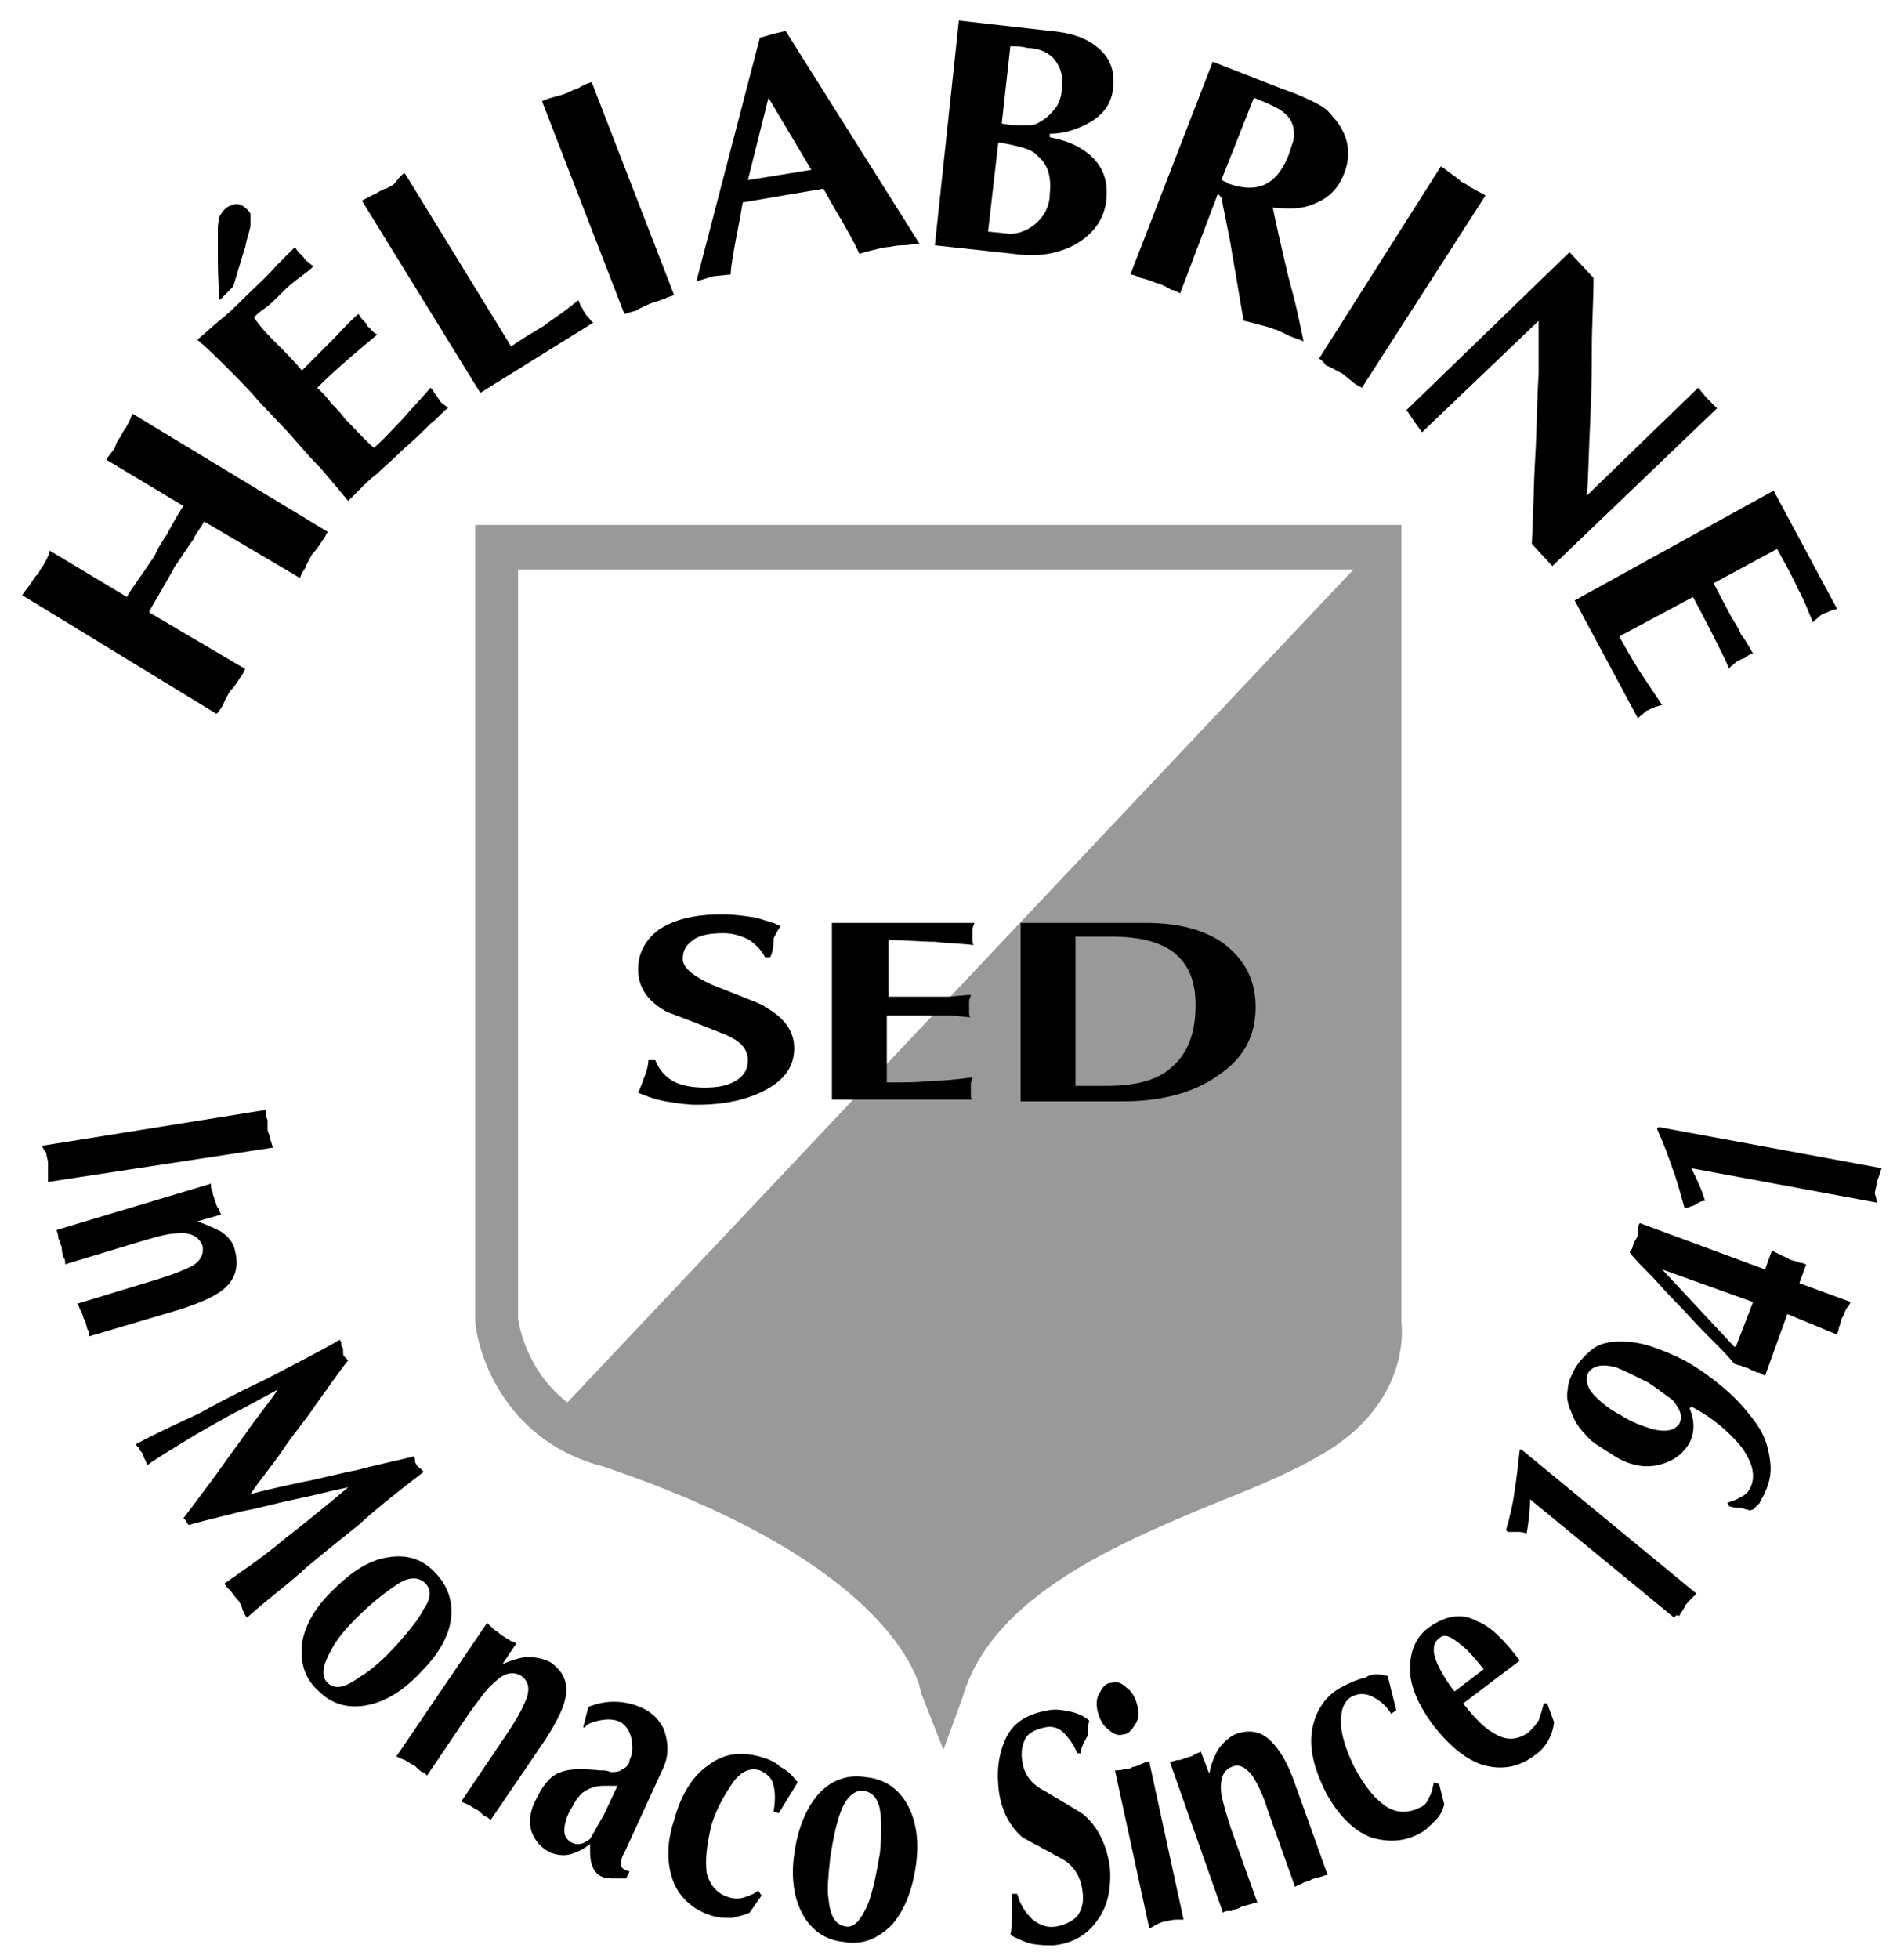
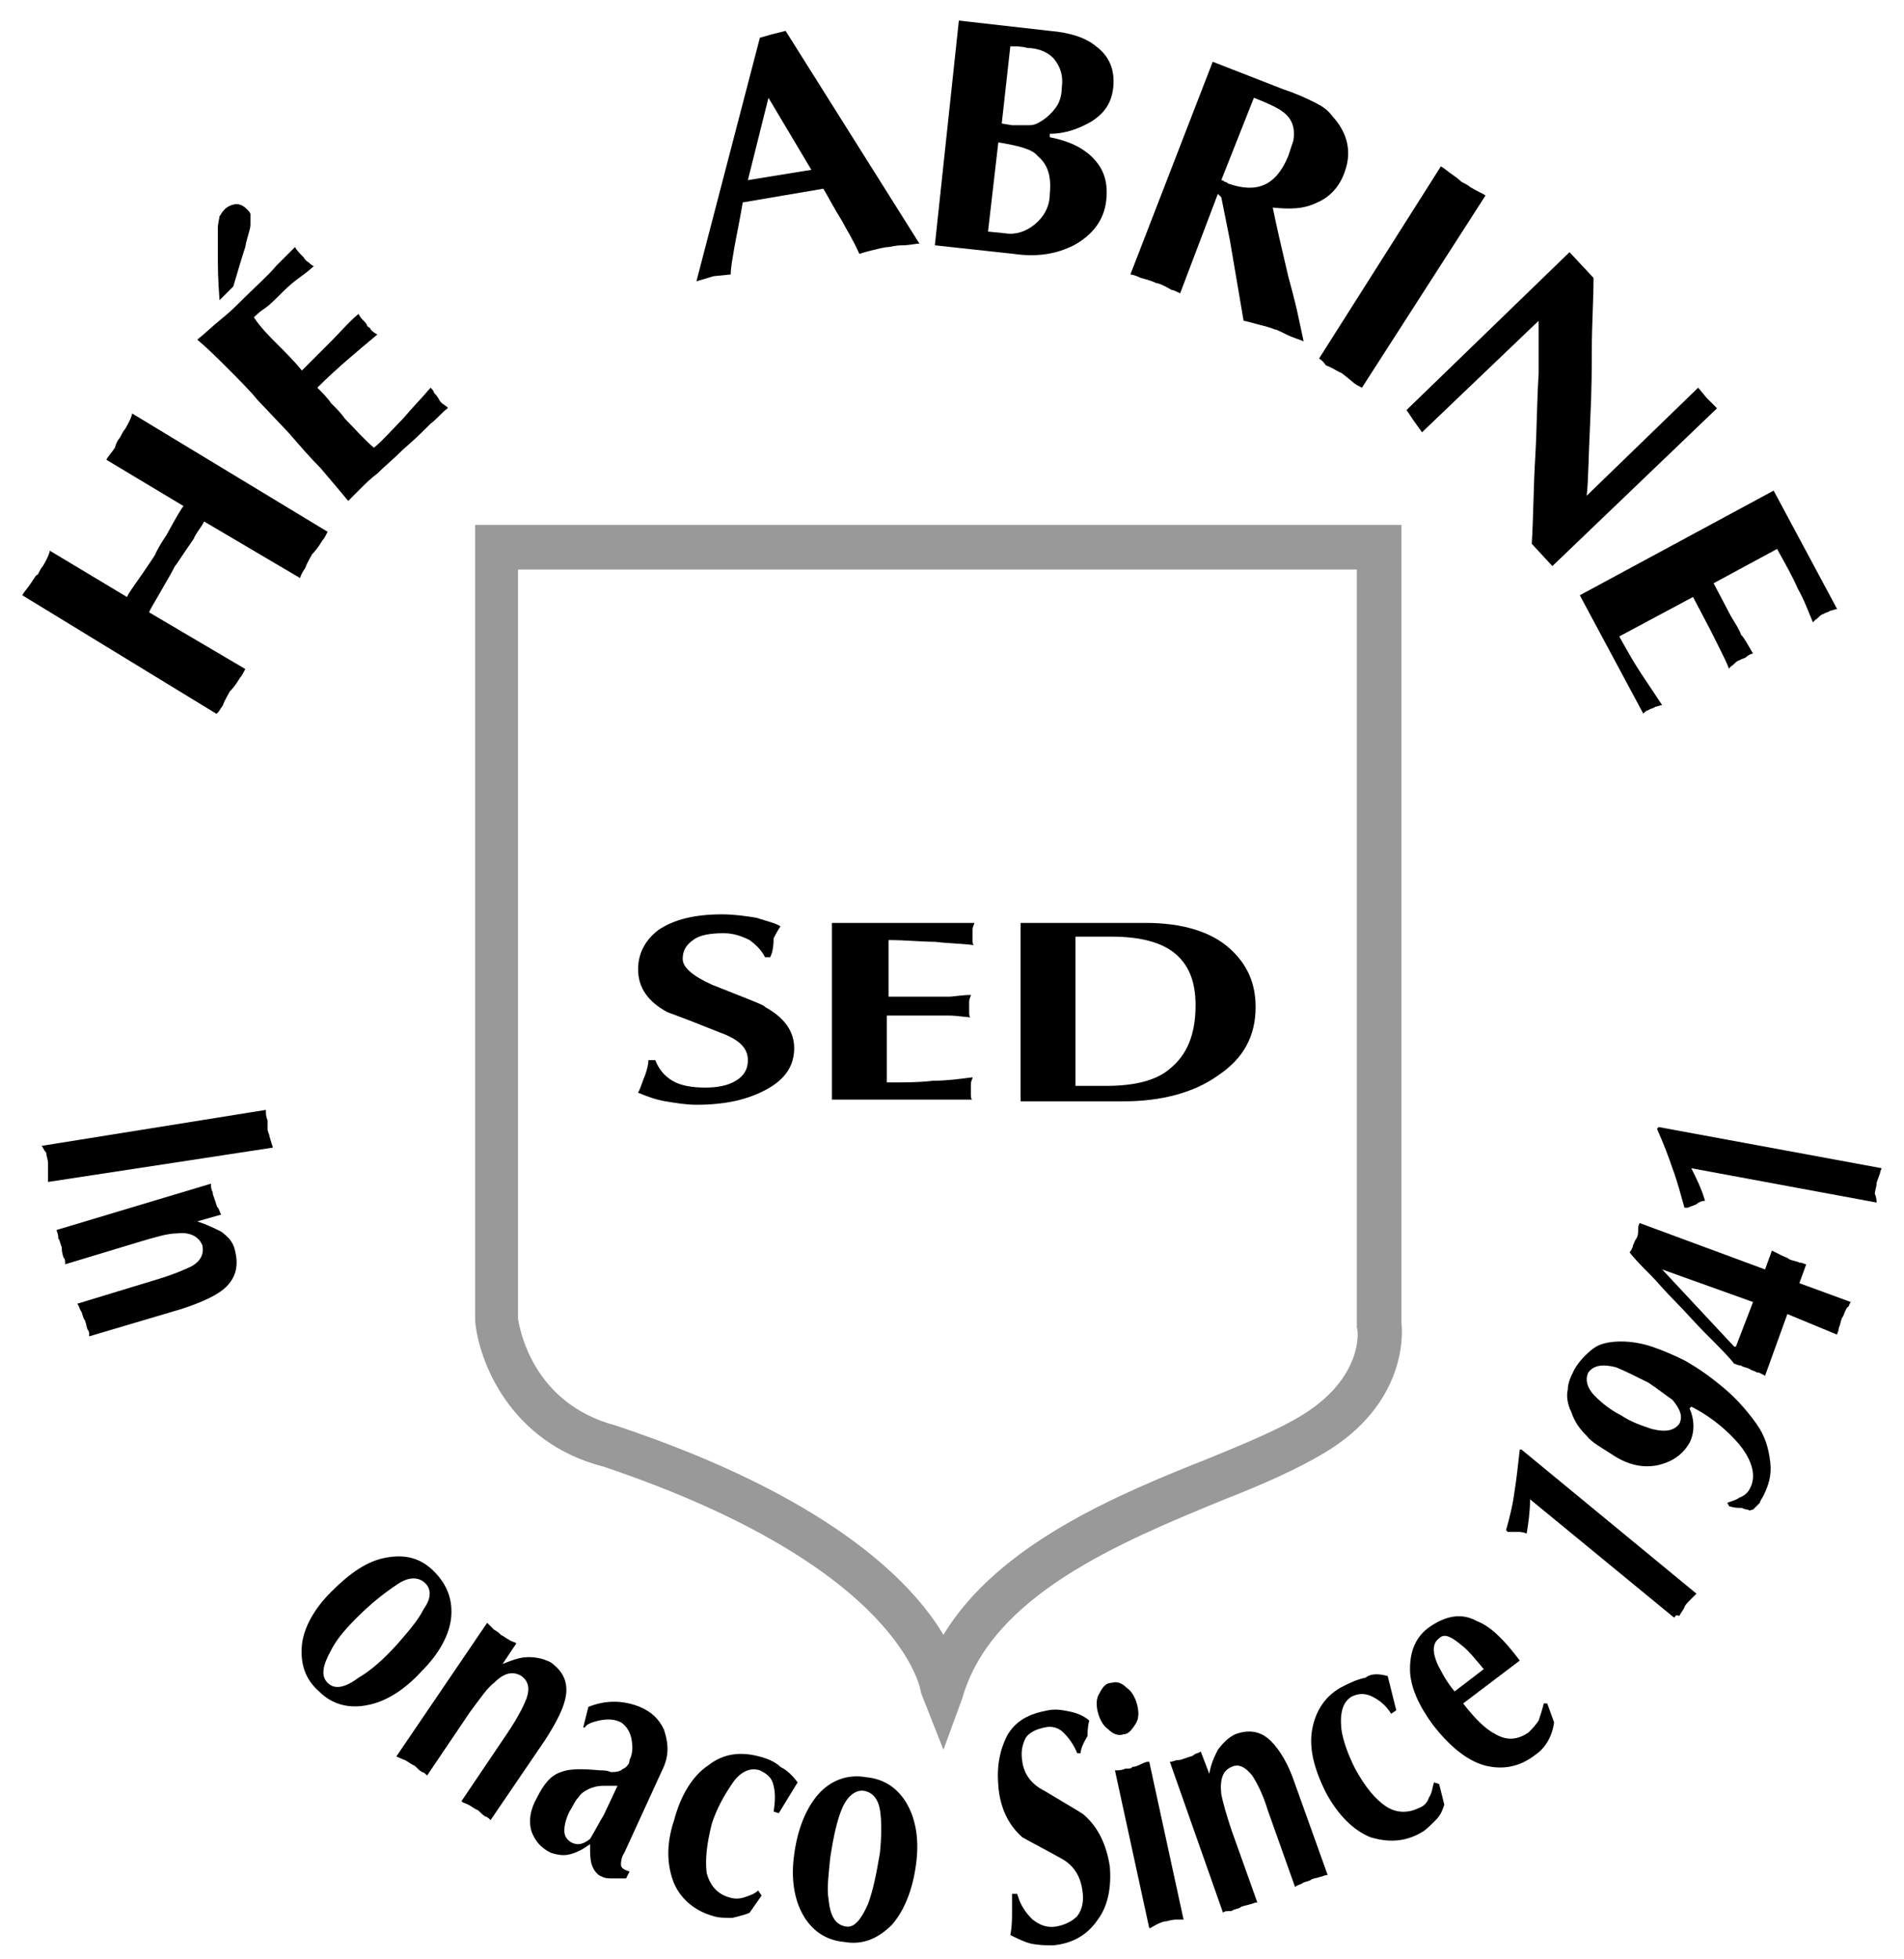
<svg xmlns="http://www.w3.org/2000/svg" version="1.1" id="Layer_1" x="0px" y="0px" viewBox="0 0 111 114.2" style="enable-background:new 0 0 111 114.2;" xml:space="preserve">
  <style type="text/css">
	.st0{fill:none;stroke:#000000;stroke-miterlimit:10;}
	.st1{fill:#999999;}
	.st2{fill:none;stroke:#999999;stroke-width:0;}
</style>
  <g>
-     <polyline class="st1" points="54.5,96.6 50.9,92.4 44.3,87.8 39.5,85.6 31.9,83 80.6,31.4 80.6,44.9 79.9,67.4 80.3,79 78.9,81.9    76,83.9 69.4,86.8 61.4,90.7 56.8,94.8 55.8,97  " />
    <polygon class="st2" points="54.5,96.6 50.9,92.4 44.3,87.8 39.5,85.6 31.9,83 80.6,31.4 80.6,44.9 79.9,67.4 80.3,79 78.9,81.9    76,83.9 69.4,86.8 61.4,90.7 56.8,94.8 55.8,97  " />
    <g>
      <g>
        <path d="M12.6,41.6L1.3,34.7c0.1-0.2,0.3-0.4,0.5-0.7c0.2-0.3,0.3-0.5,0.4-0.5c0.1-0.2,0.2-0.4,0.3-0.5c0.3-0.5,0.4-0.8,0.4-0.9     l4.5,2.7c0.2-0.4,0.6-0.9,1-1.5c0.4-0.6,0.7-1,0.7-1.1c0.2-0.4,0.4-0.7,0.6-1c0.6-1.1,0.9-1.6,1-1.7l-4.5-2.7     c0.1-0.2,0.3-0.4,0.5-0.7C6.8,25.7,7,25.5,7,25.5c0.1-0.2,0.2-0.4,0.3-0.5c0.3-0.5,0.4-0.8,0.4-0.9L19.1,31     c-0.1,0.2-0.2,0.4-0.3,0.5c-0.3,0.5-0.5,0.7-0.6,0.8c-0.1,0.2-0.3,0.5-0.4,0.8c-0.2,0.3-0.3,0.5-0.3,0.6l-5.6-3.3     c-0.2,0.4-0.5,0.7-0.6,1c-0.7,1-1,1.5-1.1,1.6c-0.2,0.4-0.5,0.9-0.9,1.6c-0.4,0.7-0.6,1-0.6,1.1l5.6,3.3     c-0.1,0.2-0.2,0.4-0.3,0.5c-0.3,0.5-0.5,0.7-0.6,0.8c-0.1,0.2-0.3,0.5-0.4,0.8C12.8,41.4,12.7,41.6,12.6,41.6z" />
      </g>
      <path d="M13.3,21.5c-0.6-0.6-1.2-1.2-1.8-1.7c0.5-0.4,0.9-0.8,1.4-1.2c0.5-0.4,0.9-0.8,1.3-1.2c0.7-0.7,1.4-1.3,1.9-1.9    c0.6-0.6,0.9-0.9,1.1-1.1c0.1,0.2,0.3,0.4,0.5,0.6c0.1,0.2,0.3,0.3,0.3,0.3c0.1,0.1,0.2,0.2,0.3,0.2c-0.3,0.3-0.6,0.5-1,0.8    c-0.4,0.3-0.7,0.6-1,0.9c-0.3,0.3-0.6,0.6-0.9,0.8c-0.3,0.2-0.5,0.4-0.6,0.5c0.4,0.6,0.9,1.1,1.4,1.6c0.5,0.5,1,1,1.4,1.5    c0.6-0.6,1.2-1.2,1.7-1.7c0.5-0.5,1-1.1,1.6-1.6c0.1,0.2,0.2,0.3,0.3,0.4c0.1,0.1,0.2,0.2,0.2,0.3c0.1,0.1,0.2,0.1,0.2,0.2    c0.1,0.1,0.2,0.2,0.4,0.3c-1.2,1-2.4,2-3.5,3.1c0.3,0.3,0.6,0.6,0.8,0.9c0.3,0.3,0.6,0.6,0.8,0.9c0.6,0.6,1.1,1.2,1.7,1.7    c0.6-0.5,1.1-1.1,1.7-1.7c0.5-0.6,1.1-1.2,1.6-1.8c0.1,0.1,0.2,0.2,0.2,0.3c0.1,0.1,0.2,0.2,0.3,0.4c0.1,0.2,0.3,0.3,0.3,0.3    c0.1,0.1,0.2,0.1,0.2,0.2c-0.3,0.2-0.6,0.6-1,0.9c-0.4,0.4-0.9,0.9-1.6,1.5c-0.6,0.6-1.1,1-1.5,1.4c-0.4,0.3-0.7,0.6-0.9,0.8    c-0.2,0.2-0.4,0.4-0.5,0.5c-0.1,0.1-0.2,0.2-0.3,0.3c-0.5-0.6-1-1.2-1.6-1.9c-0.6-0.6-1.2-1.3-1.9-2.1l-1.8-1.9    C14.6,22.8,13.9,22.1,13.3,21.5z M12.7,14.8c0-0.7,0-1.2,0-1.5c0-0.3,0.1-0.6,0.1-0.7c0.1-0.1,0.1-0.2,0.3-0.4    c0.2-0.2,0.5-0.3,0.7-0.3c0.2,0,0.4,0.1,0.6,0.3c0.1,0.1,0.2,0.2,0.2,0.3c0,0.1,0,0.3,0,0.6c0,0.3-0.2,0.7-0.3,1.3    c-0.2,0.6-0.4,1.3-0.7,2.3l-0.8,0.8C12.7,16.3,12.7,15.4,12.7,14.8z" />
      <g>
-         <path d="M23.6,10.1l6.2,10.1c0.7-0.5,1.4-0.9,1.9-1.2c0.5-0.4,1.2-0.8,2-1.5c0.1,0.1,0.1,0.3,0.2,0.4c0.1,0.1,0.1,0.3,0.2,0.3     c0,0.1,0.1,0.2,0.2,0.3c0.1,0.1,0.2,0.3,0.3,0.3l-6.6,4.1l-6.9-11.2c0.2-0.1,0.5-0.3,0.8-0.4c0.3-0.2,0.5-0.3,0.6-0.3     c0.2-0.1,0.4-0.2,0.5-0.3C23.3,10.3,23.5,10.1,23.6,10.1z" />
-       </g>
+         </g>
      <g>
-         <path d="M36.4,18.3L31.6,5.9c0.2-0.1,0.5-0.2,0.9-0.3c0.4-0.1,0.6-0.2,0.6-0.2c0.2-0.1,0.4-0.2,0.5-0.2c0.5-0.3,0.8-0.4,0.9-0.4     l4.8,12.4c-0.2,0.1-0.4,0.1-0.5,0.2c-0.6,0.2-0.9,0.3-0.9,0.3c-0.2,0.1-0.5,0.2-0.8,0.4C36.7,18.2,36.5,18.3,36.4,18.3z" />
-       </g>
+         </g>
      <g>
        <path d="M48,11l-4.7,0.8c-0.2,1.2-0.4,2.1-0.5,2.7c-0.1,0.6-0.2,1.1-0.2,1.5l-1,0.1l-1,0.3l3.7-14.2L45,2l0.8-0.2l7.8,12.4     c-0.2,0-0.6,0.1-1,0.1c-0.4,0-0.7,0.1-0.8,0.1c-0.2,0-0.6,0.1-1,0.2c-0.4,0.1-0.7,0.2-0.7,0.2c-0.4-0.9-0.8-1.5-1-1.9     C48.6,12.1,48.3,11.5,48,11z M43.6,10.5l3.7-0.6l-2.5-4.2L43.6,10.5z" />
      </g>
      <g>
        <path d="M54.5,14.3l1.4-13.1l5.3,0.6c1.2,0.1,2.1,0.4,2.7,0.9c0.8,0.6,1.1,1.4,1,2.4c-0.1,0.9-0.5,1.5-1.3,2     c-0.7,0.4-1.5,0.7-2.4,0.7l0,0.2c1,0.2,1.7,0.5,2.3,1c0.8,0.7,1.1,1.5,1,2.6c-0.1,1.2-0.8,2.1-1.9,2.7c-1,0.5-2.1,0.7-3.5,0.5     L54.5,14.3z M58.2,8.3l-0.6,5.2l1,0.1c0.6,0.1,1.2-0.1,1.7-0.5c0.5-0.4,0.9-1,0.9-1.8c0.1-1-0.1-1.7-0.7-2.2     C60.2,8.7,59.4,8.5,58.2,8.3z M58.9,2.7l-0.5,4.5L59,7.3c0.4,0,0.7,0,1,0c0.3,0,0.5-0.1,0.8-0.3c0.3-0.2,0.6-0.5,0.8-0.8     c0.2-0.3,0.3-0.7,0.3-1.1c0.1-0.7-0.1-1.2-0.4-1.6c-0.3-0.4-0.9-0.7-1.6-0.7C59.6,2.7,59.2,2.7,58.9,2.7z" />
      </g>
      <g>
        <path d="M65.9,16l4.8-12.4l4.1,1.6c0.9,0.3,1.5,0.6,1.9,0.8c0.4,0.2,0.7,0.4,1,0.8c0.9,1,1.1,2.1,0.7,3.2     c-0.3,0.9-0.9,1.5-1.6,1.8c-0.8,0.4-1.6,0.4-2.6,0.3c0.2,1,0.5,2.3,0.9,4c0.3,1.1,0.5,1.9,0.6,2.4l0.3,1.4     c-0.2-0.1-0.6-0.2-1-0.4c-0.4-0.2-0.6-0.3-0.7-0.3c-0.2-0.1-0.6-0.2-1-0.3c-0.4-0.1-0.7-0.2-0.8-0.2l-0.8-4.7l-0.5-2.5L71,11.3     l-2.2,5.8c-0.2-0.1-0.4-0.2-0.5-0.2c-0.5-0.3-0.8-0.4-0.9-0.4c-0.2-0.1-0.5-0.2-0.9-0.3C66.1,16,65.9,16,65.9,16z M73.1,5.7     l-1.9,4.8c0.1,0,0.2,0.1,0.2,0.1c0.1,0,0.2,0.1,0.2,0.1c1.7,0.6,2.8,0.1,3.5-1.6c0.1-0.3,0.2-0.6,0.3-0.9c0.1-0.6,0-1.1-0.4-1.5     c-0.3-0.3-0.7-0.5-1.4-0.8L73.1,5.7z" />
      </g>
      <g>
        <path d="M76.9,20.9L84,9.7c0.2,0.1,0.4,0.3,0.7,0.5c0.3,0.2,0.5,0.4,0.5,0.4c0.2,0.1,0.4,0.2,0.5,0.3c0.5,0.3,0.8,0.4,0.9,0.5     l-7.2,11.2c-0.2-0.1-0.4-0.2-0.5-0.3c-0.5-0.4-0.7-0.6-0.8-0.6c-0.2-0.1-0.5-0.3-0.8-0.4C77.1,21,76.9,20.9,76.9,20.9z" />
      </g>
      <g>
        <path d="M82,23.9l9.5-9.2l1.4,1.5c0,1.3-0.1,2.7-0.1,4.2c0,0.8,0,2.3-0.1,4.3c-0.1,2-0.1,3.4-0.2,4.2l6.5-6.3l0.5,0.6l0.6,0.6     l-9.6,9.2l-1.2-1.3c0.1-1.7,0.1-3.4,0.2-5c0.1-1.7,0.1-3.4,0.2-4.9l0-3.1l-6.8,6.5l-0.5-0.7L82,23.9z" />
      </g>
      <g>
-         <path d="M103.4,28.6l3.7,6.9c-0.1,0-0.3,0.1-0.4,0.1c-0.1,0.1-0.3,0.1-0.4,0.2c-0.1,0-0.2,0.1-0.3,0.2c-0.1,0.1-0.3,0.2-0.3,0.3     c-0.3-0.7-0.5-1.3-0.9-2c-0.3-0.7-0.7-1.4-1.2-2.3l-3.7,2l1,1.9c0.3,0.5,0.5,0.8,0.6,1.1c0.2,0.2,0.4,0.6,0.7,1.1     c-0.1,0-0.3,0.1-0.4,0.2c-0.1,0.1-0.3,0.1-0.4,0.2c-0.1,0-0.2,0.1-0.3,0.2c-0.1,0.1-0.3,0.2-0.3,0.3c-0.1-0.3-0.3-0.7-0.5-1.1     c-0.2-0.4-0.4-0.8-0.6-1.2l-1-1.9l-4.3,2.3c0.5,0.9,0.9,1.6,1.3,2.2c0.4,0.6,0.8,1.2,1.2,1.8c-0.1,0-0.3,0.1-0.4,0.1     c-0.1,0.1-0.3,0.1-0.4,0.2c-0.1,0-0.2,0.1-0.3,0.2c-0.1,0.1-0.3,0.2-0.3,0.3l-3.7-6.9L103.4,28.6z" />
+         <path d="M103.4,28.6l3.7,6.9c-0.1,0-0.3,0.1-0.4,0.1c-0.1,0.1-0.3,0.1-0.4,0.2c-0.1,0-0.2,0.1-0.3,0.2c-0.1,0.1-0.3,0.2-0.3,0.3     c-0.3-0.7-0.5-1.3-0.9-2c-0.3-0.7-0.7-1.4-1.2-2.3l-3.7,2l1,1.9c0.3,0.5,0.5,0.8,0.6,1.1c0.2,0.2,0.4,0.6,0.7,1.1     c-0.1,0-0.3,0.1-0.4,0.2c-0.1,0.1-0.3,0.1-0.4,0.2c-0.1,0-0.2,0.1-0.3,0.2c-0.1,0.1-0.3,0.2-0.3,0.3c-0.1-0.3-0.3-0.7-0.5-1.1     c-0.2-0.4-0.4-0.8-0.6-1.2l-1-1.9l-4.3,2.3c0.5,0.9,0.9,1.6,1.3,2.2c0.4,0.6,0.8,1.2,1.2,1.8c-0.1,0-0.3,0.1-0.4,0.1     c-0.1,0.1-0.3,0.1-0.4,0.2c-0.1,0-0.2,0.1-0.3,0.2l-3.7-6.9L103.4,28.6z" />
      </g>
    </g>
    <g>
      <g>
        <path d="M2.4,66.8l13.1-2.1c0,0.2,0,0.4,0.1,0.6c0,0.3,0,0.4,0,0.5c0,0.2,0.1,0.3,0.1,0.4c0.1,0.4,0.2,0.6,0.2,0.7L2.8,68.9     c0-0.2,0-0.3,0-0.4c0-0.4,0-0.6,0-0.7c0-0.2-0.1-0.4-0.1-0.6C2.5,67,2.5,66.8,2.4,66.8z" />
      </g>
      <g>
        <path d="M3.3,71.7l9-2.7c0,0.2,0,0.3,0.1,0.5c0,0.2,0.1,0.3,0.1,0.4c0.1,0.2,0.1,0.4,0.2,0.5c0.1,0.1,0.1,0.3,0.2,0.4l-1.4,0.4     c0.6,0.2,1,0.4,1.4,0.6c0.4,0.3,0.7,0.6,0.8,1.1c0.2,0.8,0.1,1.5-0.5,2.1c-0.5,0.5-1.4,0.9-2.6,1.3l-5.4,1.6c0-0.2,0-0.3-0.1-0.4     C5,77.2,5,77,4.9,76.9c-0.1-0.2-0.1-0.4-0.2-0.5c-0.1-0.2-0.1-0.3-0.2-0.4l4.6-1.4c1-0.3,1.7-0.6,2.1-0.8     c0.5-0.3,0.7-0.7,0.6-1.2c-0.2-0.5-0.7-0.8-1.5-0.7c-0.5,0-1.2,0.2-2.2,0.5l-4.3,1.3c0-0.2,0-0.3-0.1-0.4     c-0.1-0.3-0.1-0.5-0.1-0.6c-0.1-0.2-0.1-0.4-0.2-0.5C3.4,71.9,3.3,71.8,3.3,71.7z" />
      </g>
      <g>
-         <path d="M14.6,87.1c1.1-0.3,2.1-0.5,3-0.7c1.1-0.2,2.1-0.5,3.2-0.7c1.5-0.4,2.6-0.6,3.3-0.8c0.1,0.1,0.1,0.2,0.1,0.3     c0,0.1,0.1,0.2,0.1,0.2c0,0.1,0.1,0.1,0.2,0.2c0.1,0.1,0.2,0.2,0.2,0.2c-1.3,1-2.6,2-3.8,3.1c-2,1.6-3.1,2.5-3.4,2.8     c-0.9,0.8-2,1.6-3.1,2.6c-0.1-0.1-0.2-0.3-0.3-0.6c-0.1-0.3-0.2-0.4-0.3-0.5c-0.1-0.1-0.2-0.3-0.4-0.5c-0.2-0.2-0.3-0.3-0.3-0.4     c1-0.7,2.2-1.5,3.5-2.6c1.3-1,2.5-2,3.7-3c-1,0.2-2.1,0.5-3.1,0.7c-1,0.2-2,0.5-3.1,0.7c-0.7,0.2-1.7,0.4-3.1,0.8     c-0.1-0.1-0.1-0.2-0.2-0.3c0,0-0.1-0.1-0.1-0.1c0.6-0.8,1.2-1.6,1.8-2.4c0.7-1,1.3-1.8,1.8-2.5c0.6-0.9,1.3-1.7,1.9-2.6     c-1.3,0.7-2.2,1.2-2.8,1.5c-0.9,0.5-1.8,1-2.6,1.5c-0.8,0.5-1.5,0.9-2.2,1.4c-0.1-0.1-0.1-0.3-0.2-0.4c0-0.1-0.1-0.2-0.1-0.3     c-0.1-0.1-0.2-0.2-0.2-0.3c-0.1-0.1-0.1-0.1-0.2-0.2c1.1-0.6,2.4-1.2,3.7-1.8c0.7-0.4,2-1.1,3.9-2c1.9-1,3.3-1.7,4.3-2.3     c0.1,0.1,0.1,0.2,0.1,0.3c0,0.1,0.1,0.2,0.1,0.2C20,79,20,79,20.1,79.1c0.1,0.1,0.1,0.1,0.2,0.2c-0.5,0.6-1.1,1.5-1.9,2.6     c-0.6,0.9-1.3,1.7-1.9,2.6C15.9,85.4,15.2,86.2,14.6,87.1z" />
-       </g>
+         </g>
      <g>
        <path d="M18.6,98.6c-0.8-0.7-1.1-1.6-1-2.7c0.1-1,0.7-2.1,1.7-3.1c1.1-1.1,2.1-1.8,3.2-2c1.1-0.2,2,0,2.8,0.8     c0.8,0.8,1.1,1.7,1,2.7c-0.1,1-0.7,2.1-1.7,3.1c-1,1.1-2.1,1.8-3.2,2C20.4,99.6,19.4,99.4,18.6,98.6z M24.8,92.3     c-0.4-0.4-1-0.4-1.7,0.1c-0.6,0.4-1.4,1-2.3,1.9c-0.7,0.7-1.2,1.3-1.5,1.9c-0.5,0.9-0.6,1.5-0.2,1.9c0.4,0.4,1,0.3,1.8-0.3     c0.7-0.4,1.5-1.1,2.3-2c0.7-0.8,1.2-1.4,1.5-2C25.2,93.1,25.1,92.6,24.8,92.3z" />
      </g>
      <g>
        <path d="M23.1,102.4l5.3-7.8c0.1,0.1,0.2,0.2,0.4,0.4c0.2,0.1,0.3,0.2,0.4,0.3c0.2,0.1,0.3,0.2,0.5,0.3c0.1,0.1,0.3,0.1,0.4,0.2     l-0.8,1.2c0.5-0.2,1-0.4,1.5-0.4c0.5,0,0.9,0.1,1.3,0.3c0.7,0.5,1,1.1,0.9,1.9c-0.1,0.7-0.5,1.5-1.2,2.6l-3.2,4.7     c-0.1-0.1-0.2-0.2-0.3-0.2c-0.3-0.2-0.4-0.4-0.5-0.4c-0.2-0.1-0.3-0.2-0.5-0.3c-0.2-0.1-0.3-0.1-0.4-0.2l2.7-4     c0.6-0.9,0.9-1.5,1.1-2c0.2-0.6,0.1-1-0.3-1.3c-0.5-0.3-1-0.2-1.6,0.4c-0.4,0.3-0.8,0.9-1.4,1.7l-2.5,3.7     c-0.1-0.1-0.2-0.2-0.3-0.2c-0.3-0.2-0.4-0.4-0.5-0.4c-0.2-0.1-0.3-0.2-0.5-0.3C23.3,102.5,23.2,102.4,23.1,102.4z" />
      </g>
      <g>
        <path d="M38.6,103.2l-2.2,4.8c-0.2,0.3-0.2,0.6-0.2,0.7c0,0.2,0.2,0.3,0.5,0.4l-0.2,0.4c-0.2,0-0.5,0-0.7,0c-0.3,0-0.5,0-0.7-0.1     c-0.3-0.1-0.5-0.4-0.6-0.7c-0.1-0.3-0.1-0.7-0.1-1.2c-0.4,0.3-0.8,0.5-1.2,0.6c-0.4,0.1-0.8,0-1.1-0.1c-0.6-0.3-0.9-0.7-1.1-1.2     c-0.2-0.6-0.1-1.3,0.3-2c0.4-0.8,0.8-1.3,1.4-1.5c0.5-0.2,1.2-0.2,2.3-0.1c0.2,0,0.4,0,0.6,0.1c0.2,0,0.4,0,0.6-0.1     c0.1-0.1,0.2-0.1,0.3-0.2c0.1-0.1,0.2-0.2,0.2-0.4c0.2-0.4,0.2-0.8,0.1-1.3c-0.1-0.4-0.3-0.7-0.6-0.9c-0.4-0.2-0.8-0.2-1.3-0.1     c-0.4,0.1-0.7,0.2-0.8,0.4l-0.1,0l0.3-1.2c0.5-0.2,1-0.3,1.5-0.3c0.5,0,1,0.1,1.5,0.3c0.7,0.3,1.1,0.7,1.4,1.3     C39,101.7,39,102.4,38.6,103.2z M35.2,105.8l0.8-1.7c-0.3,0-0.6,0-0.8,0c-0.4,0-0.7,0.1-0.9,0.2c-0.2,0.1-0.4,0.2-0.6,0.5     c-0.2,0.2-0.3,0.5-0.5,0.8c-0.2,0.4-0.3,0.8-0.3,1.1c0,0.3,0.1,0.5,0.4,0.7c0.4,0.2,0.7,0.1,1.1-0.2     C34.7,106.7,34.9,106.3,35.2,105.8z" />
      </g>
      <g>
        <path d="M46.5,103.9l-1.1,1.8l-0.3-0.1c0.1-0.6,0.1-1.1,0-1.5c-0.1-0.5-0.4-0.7-0.8-0.9c-0.6-0.2-1.2,0.1-1.7,0.9     c-0.4,0.6-0.8,1.3-1.1,2.2c-0.3,1.2-0.4,2.1-0.3,2.9c0.2,0.7,0.6,1.2,1.3,1.4c0.3,0.1,0.6,0.1,0.9,0c0.3-0.1,0.6-0.2,0.8-0.4     l0.2,0.3l-0.7,1c-0.2,0.1-0.6,0.2-1,0.3c-0.4,0-0.8,0-1.1-0.1c-1.1-0.3-1.9-1-2.3-1.9c-0.4-1-0.5-2.2,0-3.7     c0.4-1.5,1.1-2.6,2-3.2c0.9-0.7,1.9-0.8,3-0.5c0.4,0.1,0.9,0.3,1.2,0.6C45.9,103.2,46.2,103.5,46.5,103.9z" />
      </g>
      <g>
        <path d="M49.2,113.2c-1.1-0.1-1.9-0.7-2.4-1.6c-0.5-0.9-0.7-2.1-0.5-3.5c0.2-1.5,0.7-2.7,1.4-3.5c0.7-0.8,1.7-1.2,2.8-1     c1.1,0.1,1.9,0.7,2.4,1.6c0.5,0.9,0.7,2.1,0.5,3.5c-0.2,1.5-0.7,2.7-1.4,3.5C51.2,113,50.3,113.4,49.2,113.2z M50.4,104.4     c-0.5-0.1-1,0.3-1.3,1c-0.3,0.7-0.5,1.6-0.7,2.9c-0.1,1-0.2,1.8-0.1,2.4c0.1,1,0.4,1.5,1,1.6c0.5,0.1,0.9-0.4,1.3-1.3     c0.3-0.8,0.5-1.8,0.7-3c0.1-1,0.1-1.9,0-2.5C51.2,104.9,50.9,104.5,50.4,104.4z" />
      </g>
      <g>
        <path d="M63,102.2l-0.2,0c-0.2-0.5-0.5-0.9-0.8-1.2c-0.3-0.3-0.7-0.4-1.1-0.3c-0.5,0.1-0.9,0.3-1.1,0.6c-0.2,0.4-0.3,0.8-0.2,1.4     c0.1,0.7,0.5,1.3,1.3,1.7c1.5,0.9,2.2,1.3,2.3,1.4c0.8,0.7,1.3,1.7,1.5,3c0.1,1.2-0.1,2.3-0.7,3.1c-0.6,0.9-1.5,1.4-2.6,1.5     c-0.4,0-0.8,0-1.3-0.1c-0.4-0.1-0.8-0.3-1.2-0.5c0.1-0.5,0.1-1,0.1-1.3c0-0.3,0-0.7,0-1.1l0.3,0c0.2,0.7,0.5,1.1,0.9,1.5     c0.4,0.3,0.8,0.5,1.4,0.4c0.5-0.1,0.9-0.3,1.2-0.6c0.3-0.4,0.4-0.9,0.3-1.5c-0.1-0.8-0.5-1.5-1.3-1.9c-0.7-0.4-1.5-0.8-2.2-1.2     c-0.8-0.7-1.3-1.7-1.4-3c-0.1-1.2,0.1-2.1,0.5-2.9c0.5-0.9,1.3-1.3,2.4-1.5c0.5-0.1,0.9,0,1.4,0.1c0.4,0.1,0.8,0.3,1,0.5     c-0.1,0.4-0.1,0.7-0.1,0.9C63.1,101.7,63,102,63,102.2z" />
      </g>
      <g>
        <path d="M64,99.8c-0.1-0.4-0.1-0.8,0.1-1.1c0.2-0.4,0.4-0.6,0.7-0.6c0.3-0.1,0.6,0,0.9,0.3c0.3,0.2,0.5,0.6,0.6,1     c0.1,0.4,0.1,0.8-0.1,1.1c-0.2,0.3-0.4,0.6-0.7,0.6c-0.3,0.1-0.6,0-0.9-0.3C64.3,100.6,64.1,100.2,64,99.8z M67,112.4l-2-9.2     c0.2,0,0.4,0,0.6-0.1c0.2,0,0.4,0,0.4-0.1c0.2,0,0.4-0.1,0.6-0.2c0.2-0.1,0.3-0.1,0.4-0.1l2,9.2c-0.2,0-0.3,0-0.4,0     c-0.3,0-0.6,0.1-0.6,0.1c-0.2,0-0.4,0.1-0.6,0.2C67.2,112.3,67.1,112.4,67,112.4z" />
      </g>
      <g>
        <path d="M71.3,111.5l-3.1-8.8c0.2,0,0.3-0.1,0.5-0.1c0.2,0,0.3-0.1,0.4-0.1c0.2-0.1,0.4-0.1,0.5-0.2c0.1-0.1,0.3-0.1,0.4-0.2     l0.5,1.3c0.1-0.6,0.3-1,0.5-1.4c0.3-0.4,0.6-0.7,1-0.9c0.8-0.3,1.5-0.2,2.1,0.4c0.5,0.5,1,1.3,1.4,2.5l1.9,5.3     c-0.2,0-0.3,0.1-0.4,0.1c-0.3,0.1-0.5,0.1-0.6,0.2c-0.2,0.1-0.4,0.1-0.5,0.2c-0.2,0.1-0.3,0.1-0.4,0.2l-1.6-4.5     c-0.3-1-0.7-1.7-0.9-2c-0.4-0.5-0.8-0.7-1.2-0.5c-0.5,0.2-0.7,0.7-0.6,1.6c0.1,0.5,0.3,1.2,0.6,2.1l1.5,4.2     c-0.2,0-0.3,0.1-0.4,0.1c-0.3,0.1-0.5,0.1-0.6,0.2c-0.2,0.1-0.4,0.1-0.5,0.2C71.5,111.4,71.4,111.4,71.3,111.5z" />
      </g>
      <g>
        <path d="M80.9,97.7l0.5,2l-0.3,0.2c-0.3-0.5-0.7-0.8-1.1-1c-0.4-0.2-0.8-0.2-1.2,0c-0.5,0.3-0.7,0.9-0.6,1.9     c0.1,0.7,0.4,1.5,0.8,2.3c0.6,1.1,1.2,1.8,1.8,2.2c0.6,0.4,1.3,0.4,1.9,0.1c0.3-0.1,0.5-0.3,0.6-0.6c0.2-0.3,0.2-0.6,0.3-0.9     l0.3,0.1l0.3,1.2c-0.1,0.3-0.2,0.6-0.5,0.9c-0.3,0.3-0.6,0.6-0.8,0.7c-1,0.6-2,0.6-3,0.3c-1-0.4-1.9-1.3-2.6-2.6     c-0.7-1.4-1-2.6-0.8-3.7c0.2-1.1,0.8-2,1.8-2.5c0.4-0.2,0.8-0.4,1.3-0.5C80,97.5,80.5,97.6,80.9,97.7z" />
      </g>
      <g>
        <path d="M88.6,96.8l-3.3,2.5c0.7,0.9,1.3,1.5,1.9,1.8c0.7,0.4,1.3,0.3,1.9-0.1c0.2-0.2,0.4-0.4,0.6-0.7c0.1-0.3,0.2-0.6,0.3-1     l0.2,0l0.4,1.1c-0.1,0.8-0.5,1.5-1.1,1.9c-0.9,0.7-1.9,0.9-3,0.6c-1-0.3-2-1.1-3-2.4c-0.8-1.1-1.3-2.2-1.3-3.2     c0-1,0.3-1.9,1.2-2.5c0.9-0.6,1.8-0.8,2.7-0.3C86.9,94.8,87.7,95.6,88.6,96.8z M84.8,98.6l1.7-1.3c-0.5-0.6-0.9-1.1-1.3-1.4     c-0.6-0.5-1-0.7-1.3-0.4c-0.4,0.3-0.4,0.8-0.1,1.5C84,97.4,84.3,98,84.8,98.6z" />
      </g>
      <g>
        <path d="M97.6,94.3l-8.4-6.9c0,0.7-0.1,1.4-0.2,2c-0.2-0.1-0.4-0.1-0.5-0.1c-0.2,0-0.4,0-0.6,0l-0.1-0.1c0.2-0.7,0.4-1.5,0.5-2.3     c0.1-0.6,0.2-1.5,0.3-2.4l0.1,0l10.2,8.4c-0.1,0.1-0.2,0.2-0.3,0.3c-0.2,0.2-0.4,0.4-0.4,0.5c-0.1,0.2-0.2,0.3-0.3,0.5     C97.7,94.1,97.7,94.2,97.6,94.3z" />
      </g>
      <g>
        <path d="M100.8,87.8l-0.1-0.2c0.3-0.1,0.6-0.2,0.7-0.3c0.3-0.1,0.5-0.3,0.6-0.5c0.4-0.7,0.2-1.6-0.6-2.6     c-0.7-0.8-1.5-1.5-2.6-2.1l-0.2-0.1l-0.1,0.1c0.3,0.7,0.3,1.4,0,2c-0.4,0.7-1,1.1-1.8,1.3c-0.9,0.2-1.8,0-2.7-0.6     c-0.6-0.4-1.2-0.7-1.5-1.1c-0.4-0.4-0.7-0.8-0.9-1.4c-0.2-0.4-0.3-0.9-0.2-1.3c0-0.4,0.2-0.8,0.4-1.2c0.3-0.5,0.7-0.9,1.1-1.2     c0.4-0.3,1-0.4,1.6-0.4c0.6,0,1.2,0.1,1.8,0.3c0.6,0.2,1.3,0.5,1.9,0.8c0.9,0.5,1.7,1.1,2.4,1.7c0.7,0.6,1.3,1.3,1.8,2     c0.5,0.7,0.7,1.4,0.8,2.2c0.1,0.8-0.1,1.4-0.4,2c-0.1,0.2-0.2,0.3-0.2,0.4c-0.1,0.1-0.2,0.2-0.3,0.3c0,0-0.1,0.1-0.1,0.1     c-0.1,0-0.2,0.1-0.3,0c-0.2,0-0.3-0.1-0.4-0.1C101.3,87.9,101.1,87.9,100.8,87.8z M96.1,80.6c-0.8-0.4-1.4-0.7-1.9-0.9     c-0.8-0.2-1.3-0.1-1.6,0.3c-0.2,0.4-0.1,0.9,0.4,1.4c0.4,0.4,0.9,0.8,1.5,1.1c0.6,0.4,1.2,0.6,1.8,0.8c0.8,0.2,1.3,0.1,1.6-0.3     c0.2-0.4,0.1-0.8-0.4-1.4C97.2,81.4,96.7,81,96.1,80.6z" />
      </g>
      <g>
        <path d="M104.2,76.6l-1.3,3.6c-0.2-0.1-0.3-0.2-0.5-0.2c-0.1-0.1-0.3-0.1-0.4-0.2c-0.2-0.1-0.4-0.1-0.5-0.2     c-0.2,0-0.3-0.1-0.4-0.1c-0.3-0.4-0.9-1-1.7-1.8c-0.6-0.6-1.2-1.3-1.8-1.9c-0.6-0.6-1-1.1-1.3-1.4c-0.5-0.5-1-1-1.3-1.4     c0.1-0.1,0.2-0.3,0.2-0.4c0.1-0.2,0.1-0.3,0.2-0.4c0.1-0.2,0.1-0.3,0.1-0.5c0-0.1,0-0.3,0.1-0.4l7.3,2.7l0.4-1.1     c0.2,0.1,0.4,0.2,0.6,0.3c0.2,0.1,0.3,0.1,0.4,0.2c0.2,0.1,0.4,0.1,0.6,0.2c0.2,0,0.3,0.1,0.4,0.1l-0.4,1.1l3,1.1     c-0.1,0.1-0.1,0.3-0.2,0.3c-0.2,0.3-0.2,0.5-0.3,0.6c-0.1,0.2-0.1,0.4-0.2,0.6c0,0.2-0.1,0.3-0.1,0.4L104.2,76.6z M102.2,75.9     L96.9,74l4.2,4.5l0.1,0L102.2,75.9z" />
      </g>
      <g>
        <path d="M109.4,70.1l-10.8-2c0.3,0.6,0.6,1.2,0.8,1.9c-0.2,0-0.4,0.1-0.5,0.2c-0.2,0.1-0.3,0.1-0.5,0.2l-0.2,0     c-0.2-0.7-0.4-1.5-0.7-2.3c-0.2-0.6-0.5-1.4-0.9-2.3l0.1-0.1l13,2.4c-0.1,0.2-0.1,0.3-0.1,0.3c-0.1,0.3-0.2,0.5-0.2,0.6     c0,0.2-0.1,0.4-0.1,0.6C109.4,69.8,109.4,70,109.4,70.1z" />
      </g>
    </g>
    <g>
      <path d="M44.9,55.8h-0.3c-0.2-0.4-0.5-0.7-0.9-1c-0.4-0.2-0.9-0.4-1.5-0.4c-0.8,0-1.4,0.1-1.8,0.4c-0.4,0.3-0.6,0.6-0.6,1.1    c0,0.5,0.6,1,1.7,1.5c2,0.8,3.1,1.2,3.1,1.3c1.1,0.6,1.7,1.4,1.7,2.4c0,1-0.5,1.8-1.6,2.4c-1.1,0.6-2.4,0.9-4.1,0.9    c-0.6,0-1.2-0.1-1.8-0.2c-0.6-0.1-1.1-0.3-1.6-0.5c0.2-0.4,0.3-0.8,0.4-1c0.1-0.3,0.2-0.6,0.2-0.9h0.4c0.2,0.5,0.5,0.9,1,1.2    c0.5,0.3,1.2,0.4,1.9,0.4c0.7,0,1.3-0.1,1.8-0.4c0.5-0.3,0.7-0.7,0.7-1.2c0-0.7-0.5-1.2-1.6-1.6c-1-0.4-2-0.8-3.1-1.2    c-1.1-0.6-1.7-1.4-1.7-2.5c0-0.9,0.4-1.7,1.2-2.3c0.9-0.6,2.1-0.9,3.7-0.9c0.7,0,1.4,0.1,2,0.2c0.6,0.2,1.1,0.3,1.4,0.5    c-0.2,0.3-0.3,0.5-0.4,0.7C45.1,55.3,45,55.6,44.9,55.8z" />
      <path d="M48.6,53.8h8.2c0,0.1-0.1,0.2-0.1,0.4c0,0.1,0,0.2,0,0.3c0,0.1,0,0.2,0,0.3c0,0.1,0,0.3,0.1,0.3c-0.7-0.1-1.5-0.1-2.3-0.2    c-0.8,0-1.7-0.1-2.7-0.1v3.3h2.2c0.6,0,1,0,1.3,0c0.3,0,0.8-0.1,1.3-0.1c0,0.1-0.1,0.2-0.1,0.4c0,0.1,0,0.2,0,0.3    c0,0.1,0,0.2,0,0.3c0,0.1,0,0.3,0.1,0.3c-0.3,0-0.8-0.1-1.3-0.1c-0.5,0-1,0-1.4,0h-2.2v3.9c1,0,1.9,0,2.7-0.1    c0.8,0,1.5-0.1,2.3-0.2c0,0.1-0.1,0.2-0.1,0.4c0,0.1,0,0.2,0,0.3c0,0.1,0,0.2,0,0.3c0,0.1,0,0.3,0.1,0.3h-8.2V53.8z" />
      <path d="M59.5,53.8h7.3c2.1,0,3.8,0.5,4.9,1.5c1,0.9,1.5,2,1.5,3.4c0,1.7-0.7,3-2.2,4c-1.4,1-3.3,1.5-5.5,1.5h-6V53.8z M62.7,54.7    v8.6h1.8c1.6,0,2.9-0.3,3.7-1c1-0.8,1.5-2,1.5-3.7c0-1.4-0.4-2.4-1.3-3.1c-0.8-0.6-2-0.9-3.6-0.9H62.7z" />
    </g>
    <path class="st1" d="M81.7,77.1V30.6h-54l0,46.4c0.2,2.3,2,7.1,7.5,8.5c17.5,5.9,18.5,13.1,18.5,13.2l0,0l1.3,3.3l1.1-3l0,0   c1.7-6,9.2-9.1,15.3-11.6c2.3-0.9,4.3-1.8,5.8-2.7C81.9,81.9,81.8,77.9,81.7,77.1z M75.9,82.5c-1.3,0.8-3.2,1.6-5.4,2.5   C65.2,87.1,58.2,90,55,95.3c-1.9-3.2-6.8-8.1-19.1-12.2c-4.9-1.3-5.6-5.7-5.7-6.2V33.2h48.9v44l0,0.2   C79.2,77.5,79.5,80.3,75.9,82.5z" />
  </g>
</svg>